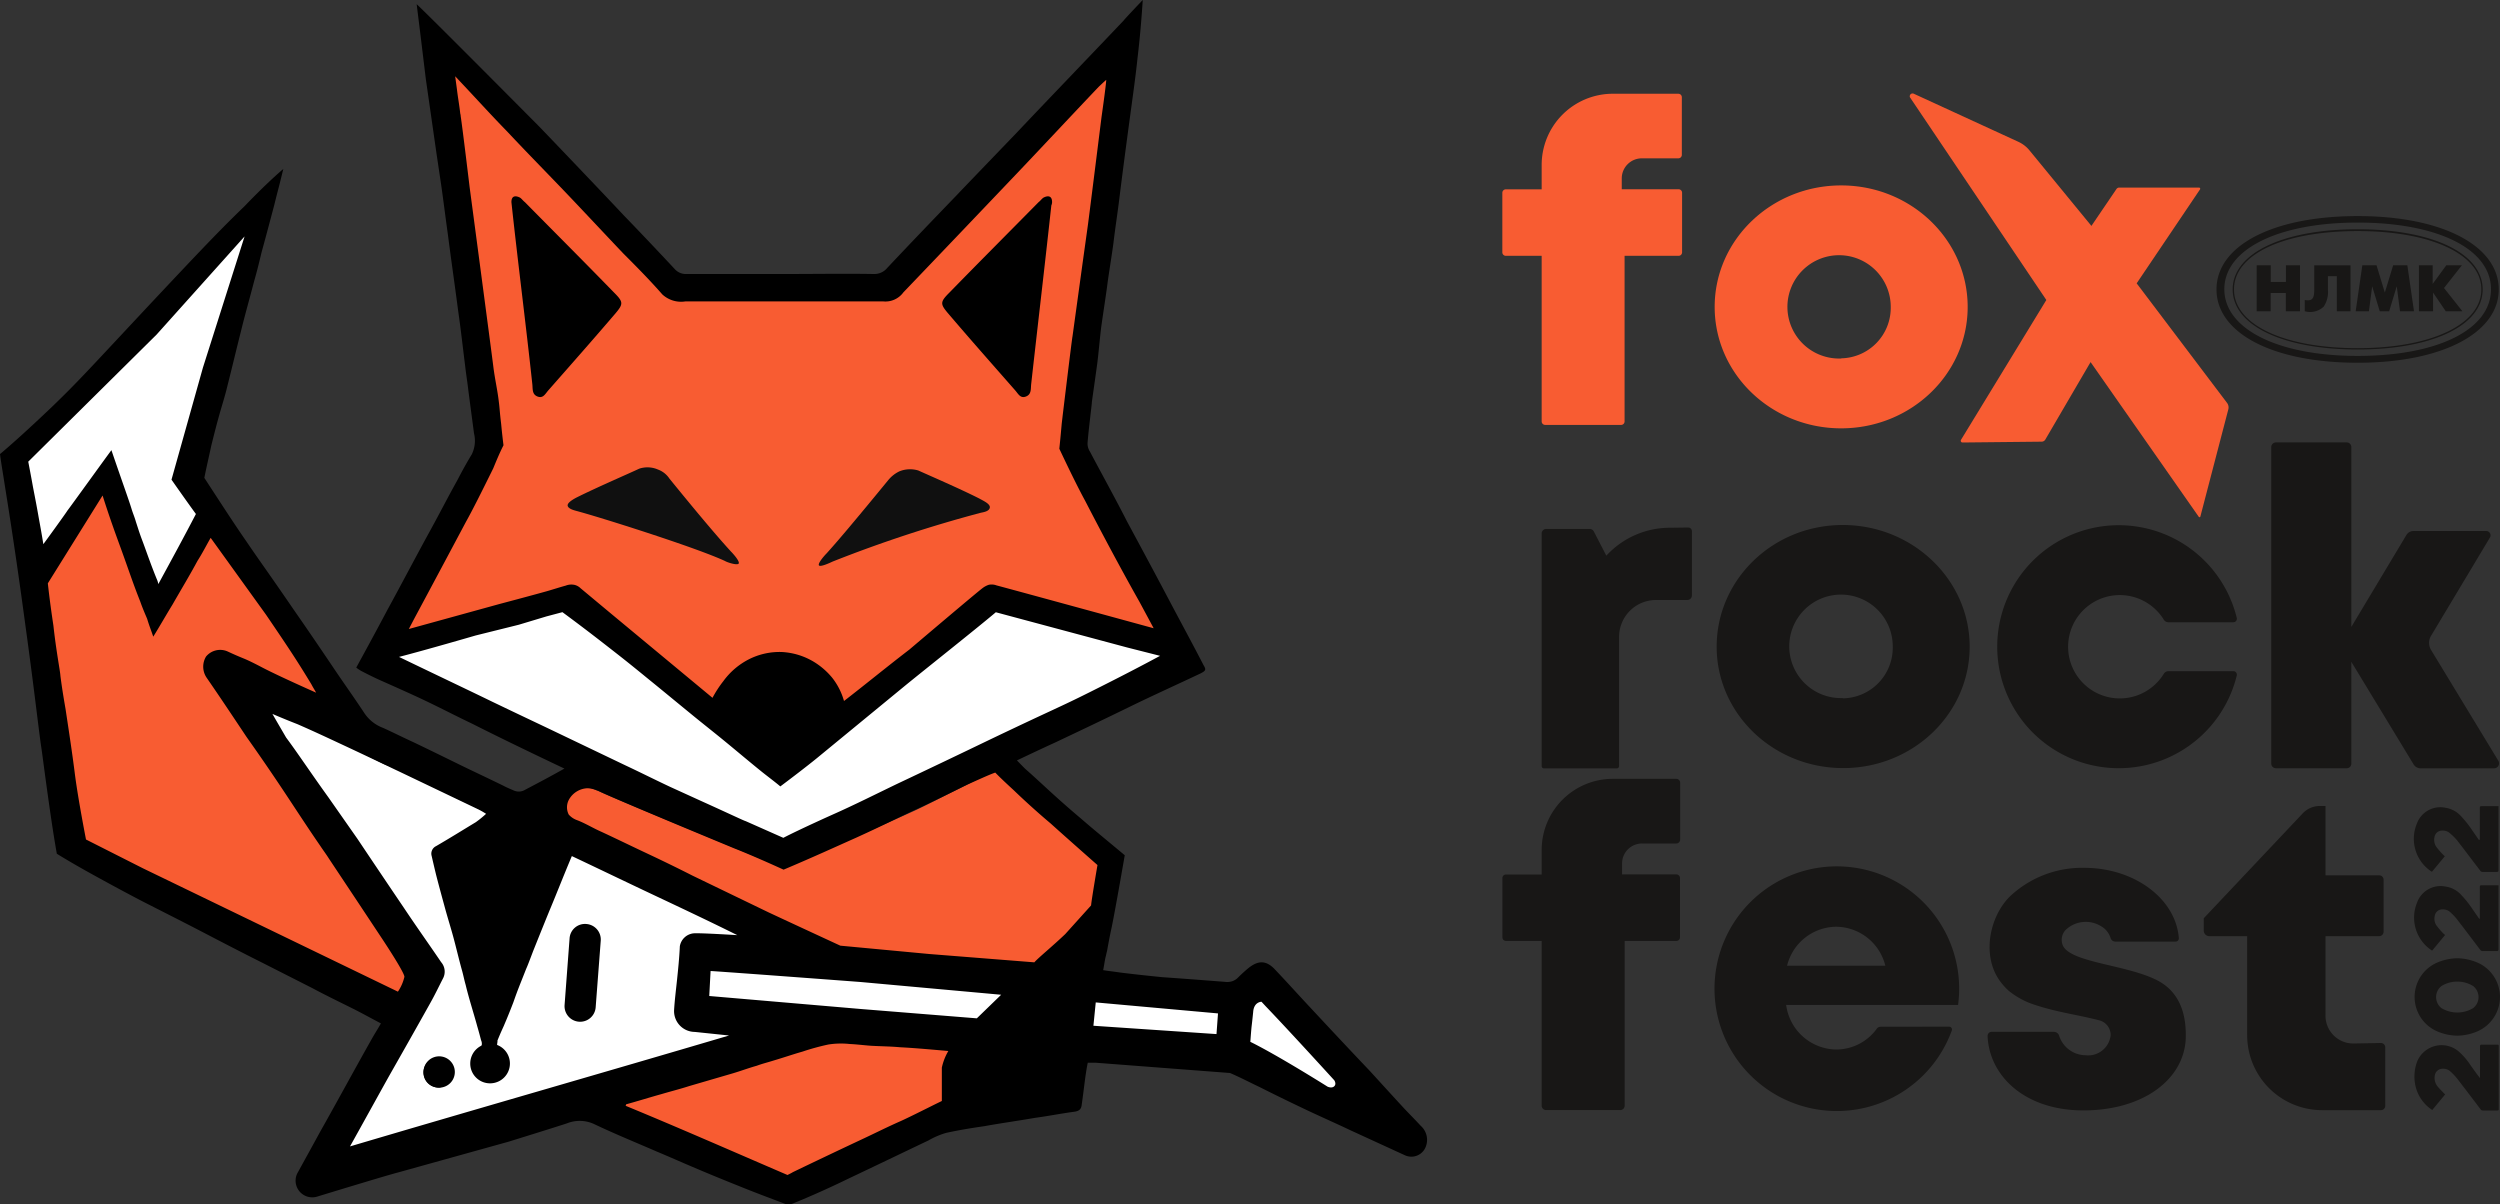
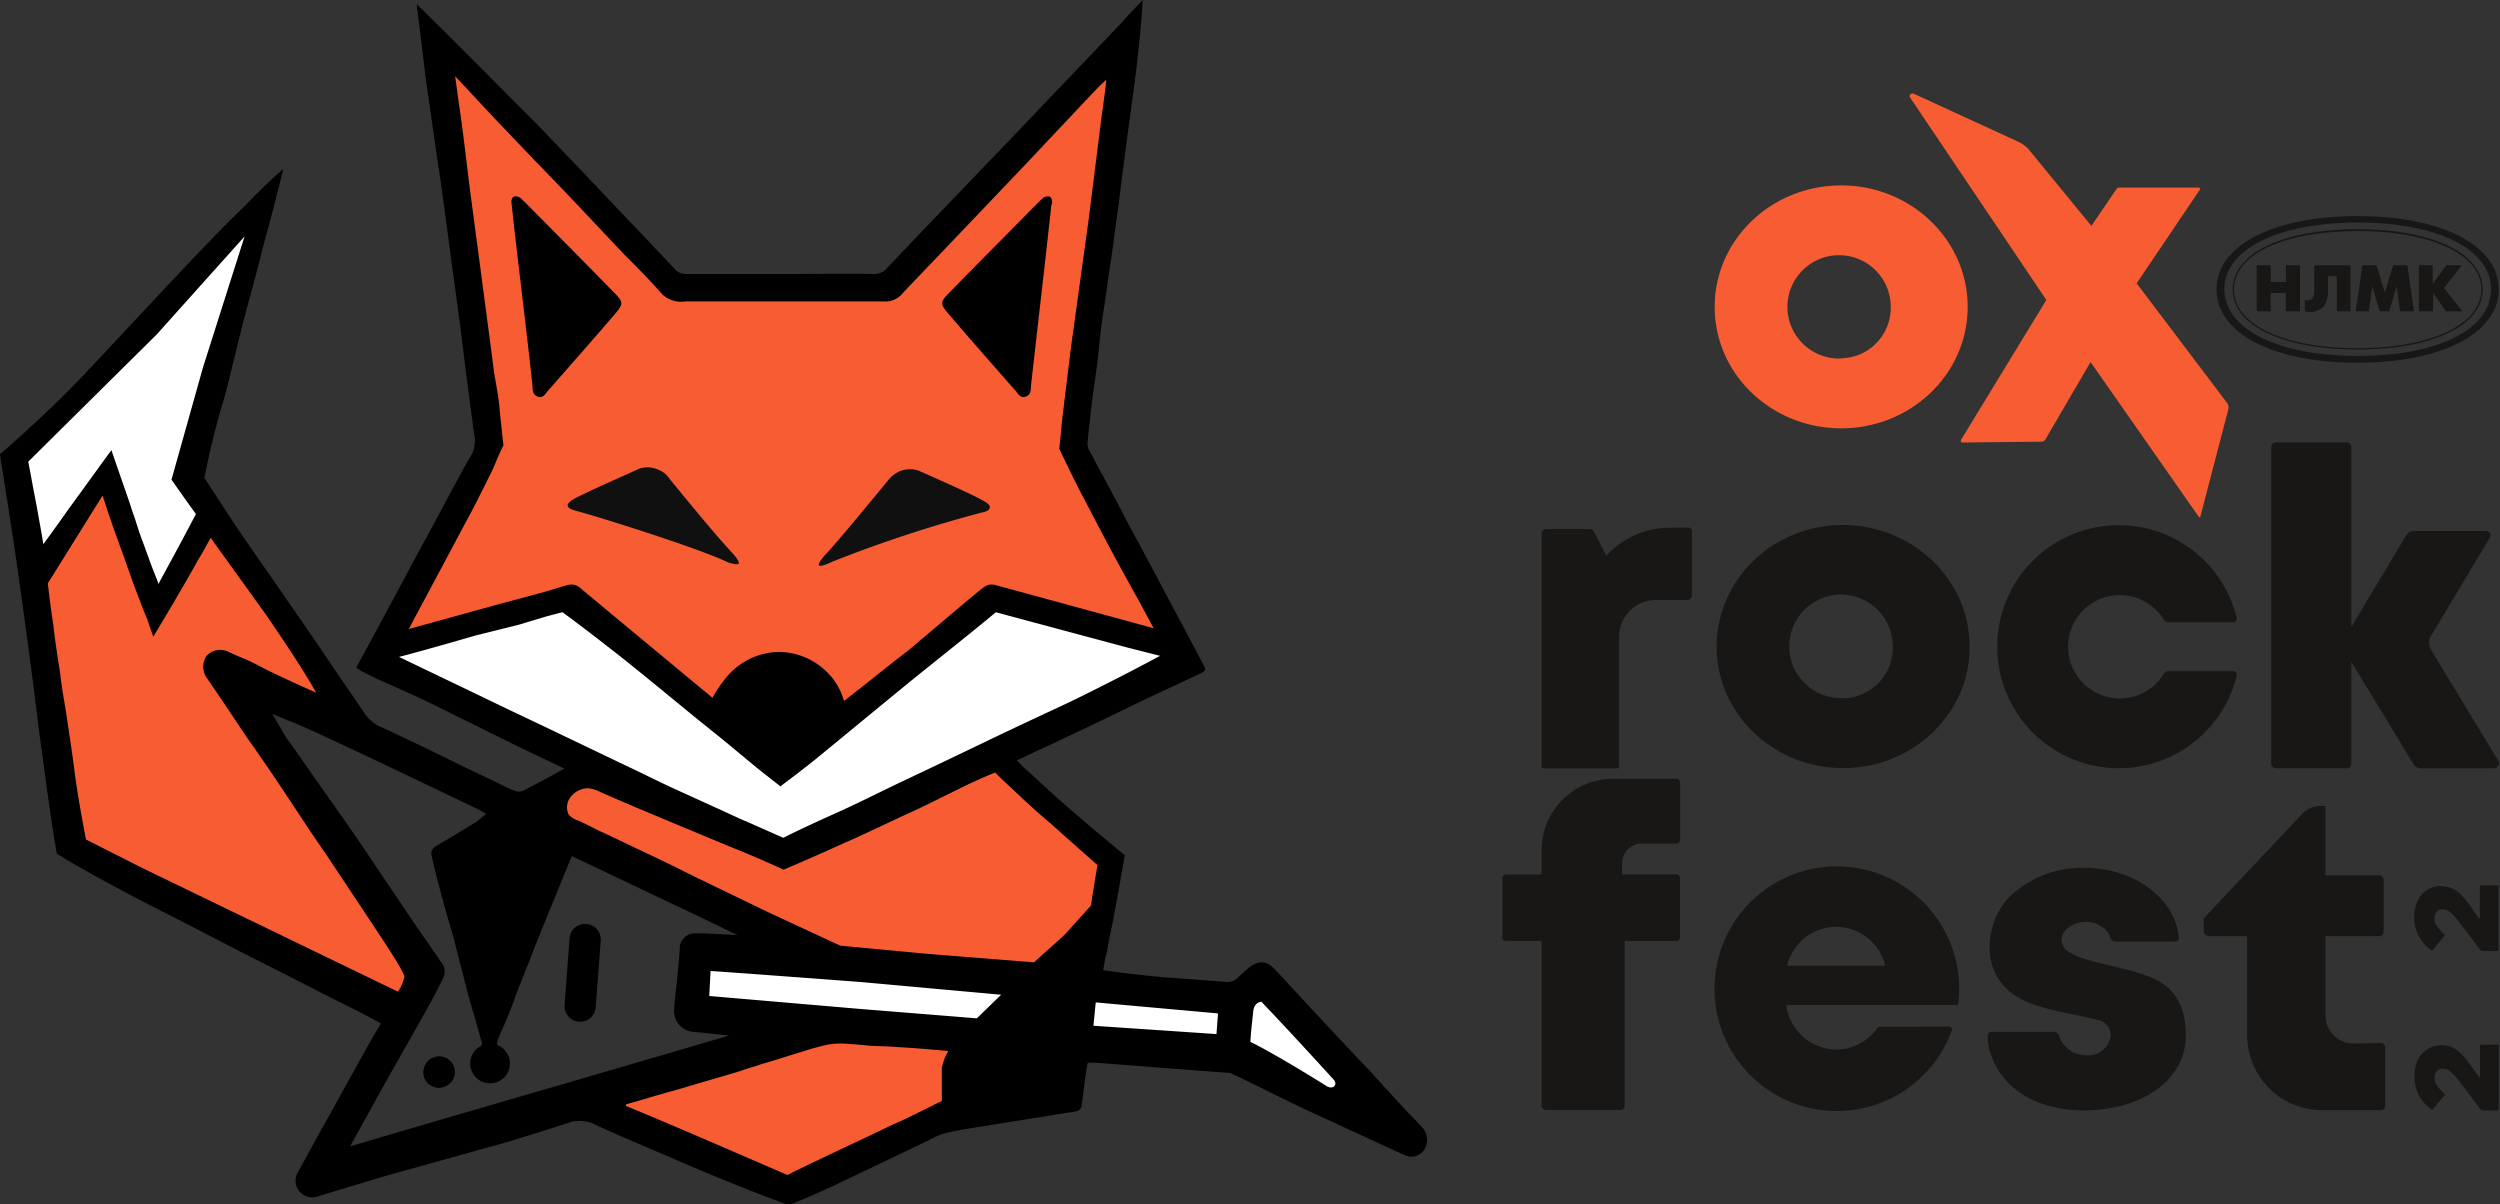
<svg xmlns="http://www.w3.org/2000/svg" viewBox="0 0 300 144.48">
  <rect x="0" y="0" width="300" height="144.48" fill="#333333" stroke="none" />
  <g id="Слой_2" data-name="Слой 2">
    <g id="Слой_1-2" data-name="Слой 1">
-       <path d="M46.05,129.44c-1.31,2.32-3.39,6.41-4.7,8.74,15.07-4.37,31.46-9.26,46.53-13.68l-.38-.64-5.06-.5s-1.32-.14-1.27-1.9c.06-1.25.22-2.62.33-3.82.12-1.36.29-2.72.35-4.08.05-.91.81-1.29,1.73-1.35s5.56.13,5.56.13c-3.29-1.65-7-3.44-10.43-5s-6.68-3.17-10-4.71c0,0-11-5.44-11.25-5.56-3.25-1.53-6.17-3.05-9.42-4.58-.86-.4-1.37-.53-2-.81s-2.5-1.35-5-2.49c-1.65-.74-3.45-1.69-5.56-2.66-1-.45-2.26-1-3.29-1.39.57,1,1.33,2.58,1.9,3.55,1.31,1.87,2.87,4.19,4.93,7.09.57.79,1.88,2.75,3.54,5.19,1.88,2.78,3.55,5.2,5.44,8,1.48,2.16,3.31,4.75,4.8,7,.4.56.4.65,0,1.39-.52.91-1.25,2.64-1.77,3.55C49.43,123.78,47.77,126.49,46.05,129.44Z" style="fill:#fff" />
      <path d="M139,75.74s-4.08-.76-5.67-1.24c-1.25-.35-2.5-.63-3.68-.93s-2.61-.76-4-1.11c-1.18-.34-2.39-.62-3.57-.93l-2.57-.69a1.9,1.9,0,0,0-.9-.07,1.43,1.43,0,0,0-.73.42c-.52.41-4,3.46-8.85,7.62-2.61,2.08-5.2,3.84-7.85,5.92a6.35,6.35,0,0,0-1.26-2.66,8.77,8.77,0,0,0-2.28-2.28,9.6,9.6,0,0,0-4.3-1.27,7.68,7.68,0,0,0-3.66,1,5,5,0,0,0-2.28,1.77,23.66,23.66,0,0,0-1.9,2.91c-1.31-.93-2.69-1.87-4-2.91a109,109,0,0,1-8.47-7c-1.81-1.49-3.2-2.53-3.72-3a1.59,1.59,0,0,0-.58-.34,2,2,0,0,0-1.19,0c-.73.24-1.48.45-2.26.69-1.87.52-5.73,1.56-5.73,1.56l-5.55,1.45-6.26,1.72a16,16,0,0,1,.92-1.72s2.19-3.78,6.28-11.58c.8-1.49,3.43-6.91,4.78-9.75V51.24s-.23-2-.27-2.71c-.18-1.49-.46-2.94-.69-4.43s-.35-3.23-.56-4.86c-.35-2.66-.74-5.26-1.15-7.9-.23-1.62-.34-3.23-.51-4.85-.17-1.32-.39-2.66-.63-4,0-.11-.06-.17-.06-.28-.17-1.5-.28-2.95-.45-4.44s-.39-2.88-.63-4.33c0-.11-.06-.28-.06-.41-.11-1-.28-1.91-.39-2.88V8.36s.9.78,1.08,1c1.76,1.91,3.4,3.81,5.23,5.72C63,17.58,65.41,20,67.75,22.58s4.79,4.87,7.07,7.36c1.6,1.67,3.15,3.22,4.67,4.95a2.62,2.62,0,0,0,2.4.89H93.44s11.12,0,12.82.12c1.5,0,2.23-1.46,2.9-2.15,4.55-4.92,8.17-8.45,12.78-13.35,3.29-3.53,11.33-11.91,11.33-11.91L131.5,21.91l-1.9,14-2,17.93c1.31,2.7,2.43,4.84,3.16,6.33,0,0,7.21,13.39,6.83,12.66C137.93,73.41,139,75.74,139,75.74Z" style="fill:#f85c32" />
      <path d="M160.63,130a9.8,9.8,0,0,0-.56,1c-3.49-1.68-7-4-10.49-5.7.06-.77.37-3.51.44-4.17,0,.54.06-.55,0,0a1.61,1.61,0,0,1,1.33-1.52C154.43,123,157.61,126.63,160.63,130Z" style="fill:#fff" />
      <polygon points="146.42 121.46 146.18 124.37 130.87 123.23 131.24 120.06 146.42 121.46" style="fill:#fff" />
      <polygon points="120.88 119.18 117.72 122.47 100.34 121.08 84.97 119.81 85.09 116.27 103.3 117.66 120.88 119.18" style="fill:#fff" />
      <path d="M114.58,125.9c-.07.17-.07.41-.18.47-.64.41-.64,1-.64,1.66,0,1.09-.07,2.14,0,3.22a1.47,1.47,0,0,1-1,1.56c-1.43.65-2.83,1.32-4.19,2-1.66.77-3.3,1.59-5,2.37-2.83,1.36-5.67,2.75-8.56,4.11l-.72.36c-6.86-3-13.65-5.94-20.44-8.85,0-.07.06-.13.06-.18,1.47-.47,3-.88,4.49-1.31,1.12-.37,2.24-.65,3.43-1,1.83-.54,3.66-1.08,5.5-1.6,1-.3,2-.65,3-1,.71-.24,1.42-.41,2.13-.65,1.25-.36,2.42-.78,3.67-1.12a28.39,28.39,0,0,1,3.26-.89,14.67,14.67,0,0,1,2.65-.06S112.51,125.7,114.58,125.9Z" style="fill:#f85c32" />
      <path d="M140.07,78.67,119.32,89.1s-22.69,11.41-24.63,12.45a1.78,1.78,0,0,1-.91.23,1.29,1.29,0,0,1-.73-.23c-1.08-.74-12.51-6.74-12.51-6.74L75,92.2,66.51,88,47.29,78.78c3.3-1,9.73-3,9.73-3l5.16-1.55,3.37-1,1.94-.56c2.85,2.26,5.33,4.1,6.92,5.46s3.28,2.72,3.84,3.22c1.6,1.41,3.39,2.77,5,4.17,1.35,1.23,3,2.14,4.33,3.37,1.53,1.34,6.23,4.78,6.23,4.78s2.55-1.75,3.87-2.86c3.64-3.17,7.57-6,11.21-9.16,2.57-2.2,5.39-4,7.9-6.24.17-.13.69-.61,1.35-1.23s1.49-1.23,2-1.54a28.07,28.07,0,0,1,2.74.74c1.76.5,2.43.73,4.09,1.23,1.19.3,2.4.6,3.58,1,2.4.74,3,.93,5.53,1.67A18.86,18.86,0,0,1,140.07,78.67Z" style="fill:#fff" />
      <path d="M132.22,104.05c-.11.82-.24,1.71-.34,2.53s-.28,1.64-.46,2.46c-1,1.17-2.11,2.4-3.12,3.59-1.49,1.47-2.57,2.46-3,3a1.67,1.67,0,0,1-.74.52,1.59,1.59,0,0,1-.73.07c-2.29-.24-4.57-.41-6.8-.65-.62-.07-1.25-.11-1.94-.24-1-.11-2-.24-3.08-.34l-3.09-.18c-1.53-.11-3.12-.17-4.68-.41-1.07-.17-2.15-.17-3.25-.34a6.86,6.86,0,0,1-2.16-.89c-2.16-1.06-4.34-2.18-6.56-3.24-3.08-1.53-6.17-3.05-9.23-4.58-1.83-.95-3.71-1.82-5.52-2.77s-3.65-1.81-5.52-2.7c-1-.47-1.94-1.06-3-1.47a1.64,1.64,0,0,1-1-.64,2.12,2.12,0,0,1,0-1.82,2.39,2.39,0,0,1,2.22-1.47,3,3,0,0,1,1.21.3h.07c1.36.72,22.58,9.42,22.58,9.42s13.91-6.07,16.13-7.13c1.71-.82,3.37-1.7,5.07-2.52.35-.18,1-.52,1.94-1,1.08-.48,1.94-.89,2.57-1.13l2.22,2.18c1.53,1.47,3,2.83,4.51,4.11C128.4,100.57,130.32,102.35,132.22,104.05Z" style="fill:#f85c32" />
      <polygon points="30.09 26.85 2.79 55.27 4.93 66.49 13.15 55.27 18.97 71.05 24.02 61.81 21.12 57.37 30.09 26.85" style="fill:#fff" />
      <polygon points="12.52 58.01 5.15 68.84 4.57 70.01 8.62 100.88 48.17 121.08 50.25 117.19 26.68 80.55 39.32 84.35 25.38 63.07 18.46 73.96 12.52 58.01" style="fill:#f85c32" />
      <path d="M99.91,67.39c-.35.17-1.49.69-1.64.45s.63-1.14.91-1.42c1.25-1.37,3.47-4,7.39-8.78a3.91,3.91,0,0,1,1.36-1.08,3.41,3.41,0,0,1,2.27-.1c1.36.62,4.94,2.16,7.33,3.37.39.23,1.32.62,1.25,1.08s-.79.56-1.08.62A159,159,0,0,0,99.91,67.39Z" style="fill:#101010" />
      <path d="M87,67.32c-3.58-1.66-15.12-5.29-17.8-6-.24-.07-1-.24-1.08-.63s.8-.86,1.25-1.08c2.4-1.19,6-2.74,7.34-3.37a3.15,3.15,0,0,1,2.26.11,2.8,2.8,0,0,1,1.36,1.08c3.93,4.84,6.15,7.41,7.4,8.77.28.28,1.08,1.19.91,1.43S87.29,67.5,87,67.32Z" style="fill:#101010" />
      <path d="M126.25,24.26c0-.8-.52-.8-1-.56-.21.11-.39.39-.62.56-3.56,3.61-7.16,7.22-10.7,10.85-1.12,1.12-1.12,1.36-.17,2.48,2.65,3.11,5.35,6.16,8.06,9.25.39.45.63,1,1.3.74s.56-.91.62-1.47c.8-7.18,1.64-14.28,2.42-21.46A1,1,0,0,0,126.25,24.26Zm-64.88,0c0-.8.51-.8,1-.56.21.11.39.39.62.56,3.56,3.61,7.17,7.22,10.7,10.85,1.12,1.12,1.12,1.36.18,2.48-2.66,3.11-5.35,6.16-8.07,9.25-.39.45-.63,1-1.3.74s-.56-.91-.62-1.47C63.11,38.93,62.14,31.44,61.37,24.26ZM54.31,128.58a1.87,1.87,0,0,1-1.57,1.92,1.79,1.79,0,1,1,0-3.57A1.84,1.84,0,0,1,54.31,128.58Zm105,1.82s.5.24.8-.05,0-.72,0-.72-5.46-6-8.23-8.88l-.5-.54s-.92,0-1,1.24c0,0-.11,1.08-.17,1.57s-.11,1.23-.17,2C153.36,126.65,159.31,130.4,159.31,130.4Zm-28.1-7.31,14.77,1,.18-2.48h0l-14.67-1.32Zm-11.07-3.72-16.87-1.53s-15.27-1.15-18-1.32l-.16,3,18.19,1.56,13.92,1.12ZM19,70.09c1.54-2.83,3.05-5.6,4.51-8.41-1-1.36-2.93-4.12-2.93-4.12l3.77-13.44,5-15.75L18.79,40.15,3.39,55.4s.34,1.75.56,3c.34,1.75.45,2.32.62,3.29s.39,2.09.63,3.61c.17-.22,2.76-3.79,2.87-4,.51-.67,4.79-6.61,5.3-7.28,1.19,3.5,2.1,6,2.42,7.06.17.56.34.91.52,1.54.28.84.38,1.23.79,2.31s.91,2.59,1.69,4.51A2.76,2.76,0,0,1,19,70.09ZM94.5,141c.21-.11.45-.22.66-.35q4.05-1.95,8.18-3.89c1.57-.73,3.15-1.53,4.79-2.25,1.36-.62,3.6-1.77,4.89-2.39v-4a6.74,6.74,0,0,1,.78-2c-2-.17-3.88-.35-5.8-.45-1.19-.11-2.37-.11-3.5-.18-.84-.06-1.68-.17-2.54-.21a9.84,9.84,0,0,0-2.55.06,28.26,28.26,0,0,0-3.1.85c-1.19.34-2.31.73-3.5,1.08-.66.21-1.36.38-2,.62-1,.28-1.92.63-2.87.91l-5.24,1.53c-1.08.35-2.2.63-3.28.95-1.4.39-2.87.85-4.29,1.24a.19.19,0,0,1-.07.17C81.49,135.34,87.92,138.17,94.5,141Zm37.2-37.19s-3.77-3.32-5.63-5c-1.46-1.23-2.93-2.55-4.44-4-.73-.67-1.53-1.41-2.2-2.1-.63.22-1.53.63-2.54,1.08s-1.58.74-1.92.91c-1.69.84-3.33,1.64-5,2.42-2.2,1-3.84,1.86-7.2,3.39-2.42,1.08-5.35,2.42-8.74,3.85-2.48-1.13-4.51-2-5.91-2.55,0,0-15-6.2-16.39-6.94h-.07a3,3,0,0,0-1.18-.28A2.66,2.66,0,0,0,68.25,96a1.92,1.92,0,0,0,0,1.75,2.41,2.41,0,0,0,1,.67c1,.38,2,1,2.93,1.4,1.81.84,3.67,1.75,5.46,2.59s3.66,1.75,5.45,2.66l9.13,4.41c2.13,1,8.62,4,8.62,4l10.66,1,12.62,1c.45-.52,2.26-2,3.71-3.39l3.1-3.44C131,107.86,131.7,103.79,131.7,103.79Zm-83.86-25c4.79,2.31,8.63,4.13,11.28,5.42,4,1.92,5,2.38,7.34,3.5L75,91.82c1.81.85,3.6,1.75,5.41,2.6l3.84,1.75c3.39,1.53,5,2.31,5.24,2.37l4.51,2c1.92-1,5.87-2.77,5.87-2.77,2.54-1.12,5.46-2.59,7.94-3.78,3.71-1.75,7.37-3.5,11-5.25,7.55-3.61,8.39-3.89,11.88-5.64,3.71-1.85,6.65-3.39,8.52-4.4l-3.94-1-15.77-4.23c-2.48,2.09-8.24,6.65-10.78,8.72L98,91c-1.23,1-3,2.35-4.36,3.37-.67-.56-1.51-1.19-2.14-1.69-1.53-1.23-3-2.48-4.5-3.71s-2.76-2.21-4.12-3.33c-1.58-1.29-3.15-2.59-4.75-3.89-.56-.45-2.26-1.86-4-3.22s-3.83-3-6.64-5.07l-1.92.51-3.32,1-5.18,1.29S51.1,78,47.84,78.84Zm11.82,46.73a.86.86,0,0,0,.39.52,2.15,2.15,0,0,1,.63.63,3,3,0,0,1,.28.84,1.42,1.42,0,0,1-.35,1.12,1.93,1.93,0,0,1-1,.74,2.1,2.1,0,0,1-2.44-.84,2,2,0,0,1-.22-1.13,3,3,0,0,1,.46-1.19,2,2,0,0,0,.38-.73,1,1,0,0,0-.06-.67c-.28-1.08-.45-1.64-.45-1.64-.46-1.69-1-3.33-1.4-5-.18-.62-.29-1.23-.46-1.81-.34-1.23-.62-2.42-.95-3.67s-.73-2.49-1.08-3.78-.73-2.66-1.07-4c-.18-.74-.35-1.47-.52-2.21a1,1,0,0,1,.52-1.18c1.57-.91,3.21-1.93,4.78-2.88a12.84,12.84,0,0,0,1.23-1,9.14,9.14,0,0,0-.9-.52l-9.58-4.58c-.84-.39-1.08-.52-1.68-.8s-2.48-1.18-4.9-2.31c-1.57-.73-3.49-1.64-5.58-2.55-1-.39-2-.8-3-1.23.57,1,1.08,1.86,1.64,2.83,1.36,1.82,3,4.3,5.07,7.17l3.5,5q2.77,4.14,5.58,8.29c1.47,2.21,3,4.35,4.45,6.49a1.74,1.74,0,0,1,.21,2c-.51,1-.95,1.92-1.46,2.83-1.64,2.94-3.33,5.92-5,8.86-1.29,2.31-3.38,6.11-4.68,8.43,14.89-4.41,30.61-8.91,45.49-13.31l-4.12-.43a2.5,2.5,0,0,1-2.48-2.6c.07-1.19.22-2.37.35-3.61s.28-2.7.34-4.06A1.86,1.86,0,0,1,83.24,112c.84-.06,5.24.22,5.24.22-3.32-1.65-6.65-3.22-10-4.8s-6.6-3.15-9.86-4.69c-1,2.38-1.81,4.45-2.54,6.2-.35.84-1.13,2.77-2.1,5.19-.38,1-.66,1.75-.84,2.14-.84,2.14-1,2.48-1.53,4-.67,1.75-1.08,2.66-1.12,2.77s-.35.73-.8,1.85C59.73,125,59.62,125.29,59.66,125.57Zm-34.38-61c-.52.9-1,1.86-1.58,2.76-.94,1.75-2,3.5-3,5.25-.8,1.3-1.53,2.6-2.31,3.85-.22-.67-.52-1.41-.73-2.14-.22-.52-.52-1.19-.84-2.1-.85-2.13-1.36-3.71-2.31-6.33-.56-1.53-1.36-3.71-2.2-6.37L5.74,70c.21,1.92.45,3.61.67,5.08.21,1.92.45,3.43.73,5.18.06.39.11.74.11.85.21,1.64.45,3,.62,4C8.26,87.7,8.67,90.35,9,93c.39,3,1.32,7.74,1.32,7.74l6.82,3.45L47.75,119a5.33,5.33,0,0,0,.78-1.78c0-.57-2.82-4.79-2.82-4.79l-2.89-4.36L39.45,103c-.28-.45-.62-.9-1-1.47-1.47-2.13-2.87-4.29-4.29-6.43s-3-4.45-4.57-6.66c-1.58-2.37-3.15-4.73-4.79-7.11a2.34,2.34,0,0,1-.07-2.55,2.2,2.2,0,0,1,2.55-.62c.73.34,1.23.56,1.92.84s1.57.73,2.31,1.12c1,.52,2.86,1.41,6.42,3-.1-.22-.34-.57-.56-1-1.57-2.59-2.48-4-5.45-8.36ZM49.06,75.48l10.88-3s3.78-1,5.7-1.54c.73-.21,1.46-.45,2.26-.67A1.83,1.83,0,0,1,69,70.2a1.58,1.58,0,0,1,.67.39l3.6,3L85.5,83.74a13.27,13.27,0,0,1,1.3-2,8.67,8.67,0,0,1,3-2.59,8.14,8.14,0,0,1,4-.91,8.28,8.28,0,0,1,3.88,1.19,8.73,8.73,0,0,1,2.2,1.92,8,8,0,0,1,1.4,2.77c2.59-2,5.18-4.13,7.83-6.16,4.79-4.06,8.28-7,8.8-7.39a2.61,2.61,0,0,1,.73-.39,1.65,1.65,0,0,1,.95.07c.84.21,18.85,5.14,18.85,5.14s-1.61-3-1.72-3.2c0,0-2.7-4.73-6.49-12.07-.8-1.47-1.86-3.61-3.11-6.27.07-.67.17-1.69.28-2.94.07-.67,1.23-10.26,1.3-10.54,0,.11-.18,1.29,0,0l1.22-8.86.63-4.52c.22-1.64,1.64-13,1.64-13s.52-3.61.56-4.41c-.39.34-.67.62-.91.84-3.27,3.44-6.53,6.94-9.81,10.39-4.57,4.8-9.08,9.53-13.63,14.28A2.66,2.66,0,0,1,106,36.17H82.24a3.31,3.31,0,0,1-2.76-.84C78,33.64,76.38,32,74.8,30.42c-2.3-2.42-4.57-4.86-6.88-7.28s-4.72-4.86-7.05-7.35c-1.81-1.85-3.56-3.78-5.31-5.64l-.94-1,.21,1.55c.11.95.28,1.86.39,2.83,0,.11.06.22.06.39.22,1.41,1.08,8.58,1.08,8.58S59,42.35,59.19,43.92s.51,2.88.67,4.3c.1.74.1,1.19.28,2.66.1,1.08.21,2,.28,2.55-.46.91-.84,1.82-1.23,2.77-1.36,2.76-2.48,5-3.28,6.43-4.06,7.63-6.19,11.59-6.19,11.59ZM34,20.27c-.17.67-.34,1.4-.52,2.09s-.38,1.47-.56,2.21c-.51,1.92-1,3.78-1.53,5.7-.28,1.19-.56,2.31-.9,3.5-.52,2-1.08,3.95-1.58,6-.56,2.21-1.08,4.41-1.64,6.62-.28,1.18-.67,2.37-1,3.56-.28,1-.56,2.1-.91,3.5-.21,1-.52,2.31-.84,3.89,2.09,3.22,3.78,5.81,5,7.56,2,2.94,2.27,3.22,5.87,8.47,1.57,2.25,3.11,4.52,4.62,6.76,1.22,1.82,2.48,3.57,3.66,5.36a4.63,4.63,0,0,0,2.31,1.86c1.23.56,2.48,1.19,3.71,1.75,1.75.84,3.49,1.69,5.24,2.55s3.67,1.75,5.52,2.66c.39.21.84.39,1.23.56A1.45,1.45,0,0,0,63,94.78c1.53-.8,3.11-1.64,4.73-2.55-5-2.37-8.57-4.12-11-5.35-2.09-1-3.32-1.65-5.41-2.66-1.75-.84-3.56-1.64-5.31-2.42-.9-.39-1.81-.84-2.69-1.3a4.5,4.5,0,0,1-.57-.39c1.3-2.37,2.55-4.68,3.78-7,1.64-3,3.21-6,4.85-9,1.19-2.14,2.31-4.35,3.5-6.48.56-1.08,1.12-2.1,1.74-3.12A3.71,3.71,0,0,0,56.88,52c-.22-1.68-.45-3.39-.67-5.08-.11-1-.28-2-.39-3-.28-2.2-.52-4.4-.84-6.61-.39-3-.84-6.09-1.23-9.14-.28-2-.52-3.95-.8-5.92l-.56-3.76-1.29-9-.63-5.19L50,.5C51.62,2,64.75,15.23,64.75,15.23c6.71,7,10,10.5,10.1,10.61C76.94,28,79,30.18,81,32.32a1.76,1.76,0,0,0,1.36.56H94.28c3.56,0,7-.06,10.55,0a2,2,0,0,0,1.64-.73c2.82-3,5.63-5.92,8.52-8.92.1-.11-.07.06,7-7.29,4-4.23,7.72-8.08,12.85-13.48.09-.15,2.18-2.35,2.29-2.46-.11,1.69-.28,4.06-.63,7-.06.56-.17,1.64-.52,4.23-.56,4.13-1.12,8.24-1.63,12.36-.22,1.86-.52,3.72-.74,5.6-.21,1.53-.45,3-.67,4.51-.21,1.69-.56,3.85-.8,5.6-.17,1.4-.28,2.77-.45,4.17-.21,1.58-.45,3.22-.67,4.8v.1c-.17,1.58-.38,3.16-.51,4.74a1.77,1.77,0,0,0,.28,1.08c1.46,2.76,3,5.53,4.44,8.36,1.85,3.43,3.71,6.89,5.52,10.33,1.23,2.31,2.48,4.62,3.67,6.93.34.56.28.67-.35,1-2.87,1.36-5.76,2.66-8.62,4.06s-5.87,2.83-8.85,4.24c-1.47.67-2.93,1.36-4.57,2.14.45.45.8.84,1.12,1.12,1.92,1.69,3.43,3.22,6.64,5.92,1.41,1.23,3.22,2.7,5.18,4.34,0,0-1.12,6.49-1.57,8.65-.22,1-.39,1.92-.56,2.87-.07.22-.11.52-.18.73-.11.52-.17,1-.28,1.54.67.11,1.3.17,2,.28,1.68.21,3.38.39,5.06.56,4,.28,6.93.52,7.55.56a2,2,0,0,0,.84-.06,1.74,1.74,0,0,0,.74-.46c.39-.39.84-.8,1.23-1.12,1.18-.95,2.13-.95,3.15.11,1.46,1.53,2.87,3.11,4.29,4.62,2.37,2.55,4.74,5.08,7.1,7.56,1.29,1.41,2.58,2.83,3.88,4.24.73.8,1.53,1.58,2.26,2.38a2.25,2.25,0,0,1,.46,2.83,1.85,1.85,0,0,1-2.31.73l-6.54-3c-1.68-.8-3.43-1.57-5.13-2.37-1.92-.91-3.88-1.86-5.8-2.83-1.19-.56-2.38-1.19-3.56-1.69l-16.07-1.23h-1c-.17.84-.28,1.64-.38,2.42s-.22,1.75-.35,2.66c-.06.52-.34.73-.91.8-1.57.21-3.1.52-4.68.73-2,.35-4.05.63-6.08,1-1.53.22-3,.46-4.57.8a9.57,9.57,0,0,0-2.14.91c-3.21,1.53-6.49,3.11-9.68,4.62-1.64.8-4.06,1.93-7.1,3.16-1.46-.57-3.49-1.3-6-2.32-5.24-2.09-7.79-3.28-9.82-4.12-2.48-1.08-5-2.1-7.5-3.29a4.11,4.11,0,0,0-3.28-.1h0c-1,.34-7,2.2-7,2.2L47.75,140.7c-1.46.38-8.21,2.44-9.68,2.89a2,2,0,0,1-2.59-2.09,1.9,1.9,0,0,1,.22-.74c.9-1.64,1.81-3.28,2.69-4.9,2.1-3.72,4.12-7.46,6.19-11.13.35-.63.74-1.23,1.13-1.92-1.08-.57-2.1-1.13-3.11-1.65-1.68-.84-3.43-1.68-5.13-2.59l-5.91-3c-2.48-1.24-5-2.55-7.38-3.79s-5-2.55-7.51-3.84c-2.93-1.54-4.74-2.55-5.45-2.94-1.82-1-3.28-1.86-4.4-2.55-.46-2.55-1-6.33-1.64-11.13-.11-.84-.18-1.36-.28-2C4.55,86.77,4,81.91,3,74.69c-.52-3.85-1.3-9.48-2.42-16.42C.39,57,.17,55.79,0,54.49c1.47-1.23,3.67-3.22,6.32-5.75,3.11-3,4.29-4.34,11.73-12.29,6.15-6.55,8.35-8.86,11.28-11.69C31.32,22.69,32.89,21.22,34,20.27Z" />
      <path d="M52.69,130.52a1.88,1.88,0,1,0-1.87-1.88A1.88,1.88,0,0,0,52.69,130.52Z" />
      <path d="M58.8,130a2.38,2.38,0,1,0-2.37-2.38A2.37,2.37,0,0,0,58.8,130Z" />
      <path d="M70.36,110.88a1.87,1.87,0,0,1,1.73,2l-.61,8a1.87,1.87,0,1,1-3.73-.28l.6-8A1.85,1.85,0,0,1,70.36,110.88Z" />
-       <path d="M194.61,22.71v-1.3A2.41,2.41,0,0,1,197,19h4.4a.42.42,0,0,0,.42-.42V11.67a.42.42,0,0,0-.42-.42h-7.9A8.54,8.54,0,0,0,185,19.79v2.93h-4.3a.42.42,0,0,0-.42.42v7.14a.42.42,0,0,0,.42.42H185V50.57a.42.42,0,0,0,.42.42h9.11a.42.42,0,0,0,.42-.42V30.7h6.48a.42.42,0,0,0,.42-.42V23.13a.42.42,0,0,0-.42-.42Z" style="fill:#f85c32" />
      <path d="M194.65,104.93v-1.31a2.39,2.39,0,0,1,2.4-2.4h4.1a.47.47,0,0,0,.47-.47V93.93a.47.47,0,0,0-.47-.47h-7.59A8.54,8.54,0,0,0,185,102v2.94h-4.29a.42.42,0,0,0-.42.42v7.12a.42.42,0,0,0,.42.43H185v19.77a.53.53,0,0,0,.53.53h8.91a.53.53,0,0,0,.52-.53V112.91h6.21a.43.43,0,0,0,.43-.43v-7.12a.43.43,0,0,0-.43-.43Z" style="fill:#181716" />
      <path d="M221.13,63C212.75,63,206,69.55,206,77.6s6.8,14.57,15.18,14.57,15.18-6.52,15.18-14.57S229.51,63,221.13,63Zm0,20.77a6.21,6.21,0,1,1,6-6.2A6.08,6.08,0,0,1,221.13,83.8Z" style="fill:#181716" />
      <path d="M220.94,22.25c-8.38,0-15.18,6.53-15.18,14.58s6.8,14.57,15.18,14.57,15.18-6.52,15.18-14.57S229.32,22.25,220.94,22.25Zm0,20.77a6.2,6.2,0,1,1,5.95-6.19A6.07,6.07,0,0,1,220.94,43Z" style="fill:#f85c32" />
      <path d="M229.19,11.67,245.56,36,235.32,52.78a.21.21,0,0,0,.18.32L245,53a.51.51,0,0,0,.43-.24l5.44-9.31L263.84,62a.11.11,0,0,0,.2,0l3.36-12.88a.91.91,0,0,0-.16-.78L256.4,34,264,22.73a.14.14,0,0,0-.12-.22l-9.58,0a.4.4,0,0,0-.33.18l-3,4.42-7.38-9a3.77,3.77,0,0,0-1.4-1.1l-12.55-5.77A.34.34,0,0,0,229.19,11.67Z" style="fill:#f85c32" />
      <path d="M260.21,80.54a.64.64,0,0,0-.55.31,6.2,6.2,0,1,1,0-6.48.65.65,0,0,0,.55.3H268a.42.42,0,0,0,.41-.53,14.58,14.58,0,1,0,0,6.93.42.42,0,0,0-.41-.53Z" style="fill:#181716" />
      <path d="M299.8,91.29,291.73,78a1.64,1.64,0,0,1,0-1.71l7.06-11.78a.52.52,0,0,0-.44-.79h-8.7a1,1,0,0,0-.9.51l-6.59,11V53.64a.55.55,0,0,0-.55-.55h-8.5a.56.56,0,0,0-.56.55v38a.56.56,0,0,0,.56.55h8.5a.55.55,0,0,0,.55-.55V79.42l7.45,12.27a1,1,0,0,0,.91.51h8.77A.6.6,0,0,0,299.8,91.29Z" style="fill:#181716" />
      <path d="M225.67,123.21a.57.57,0,0,0-.46.24,6,6,0,0,1-4.87,2.49,6.14,6.14,0,0,1-6-5.35h20.63a15.41,15.41,0,0,0,.13-1.94,14.68,14.68,0,1,0-.88,5,.34.34,0,0,0-.32-.45Zm-5.33-12a6.13,6.13,0,0,1,5.9,4.68H214.45A6.12,6.12,0,0,1,220.34,111.21Z" style="fill:#181716" />
      <path d="M282.4,125.22a3.33,3.33,0,0,1-3.34-3.34v-5.44h0v-4.1h6.44a.53.53,0,0,0,.53-.53v-6.25a.52.52,0,0,0-.53-.52h-6.44V96.72h-.73a2.8,2.8,0,0,0-2,.88l-11.88,12.59v1.48a.67.67,0,0,0,.67.67h4.54v10.32h0v1.56a9,9,0,0,0,9,9h7.05a.52.52,0,0,0,.52-.53v-7a.52.52,0,0,0-.52-.53Z" style="fill:#181716" />
      <path d="M293.42,131.33l-1.55,1.87a4.7,4.7,0,0,1-2.1-3.39,5.15,5.15,0,0,1,.29-2.43,3.17,3.17,0,0,1,5-1.19,8.11,8.11,0,0,1,1.38,1.6c.38.53.74,1.06,1.16,1.58,0-.06,0-.13,0-.2V125.6c0-.19.05-.25.24-.24q.9,0,1.8,0c.17,0,.21,0,.21.21v7.48c0,.16,0,.21-.2.21h-1.7a.34.34,0,0,1-.3-.17c-.92-1.21-1.83-2.42-2.77-3.63a7.2,7.2,0,0,0-.85-.9,1.24,1.24,0,0,0-.85-.31.94.94,0,0,0-1,.8,1.61,1.61,0,0,0,.32,1.31c.22.28.49.53.73.79Z" style="fill:#181716" />
      <path d="M297.58,110.23v-3.74c0-.19,0-.26.24-.26h2a2.12,2.12,0,0,1,0,.24v7.42c0,.2-.06.24-.24.24h-1.66a.33.33,0,0,1-.29-.15c-.93-1.22-1.84-2.44-2.78-3.65a6.71,6.71,0,0,0-.82-.87,1.24,1.24,0,0,0-.91-.33.91.91,0,0,0-.95.78,1.44,1.44,0,0,0,.23,1.18,11.33,11.33,0,0,0,.78.91l.23.2-1.53,1.85-.07,0a4.72,4.72,0,0,1-1.77-5.72,3,3,0,0,1,3.44-1.94,3.12,3.12,0,0,1,1.75.88,12.3,12.3,0,0,1,1.5,1.87l.78,1.12Z" style="fill:#181716" />
-       <path d="M297.58,100.73V97c0-.19,0-.26.24-.26.66,0,1.32,0,2,0a2.15,2.15,0,0,1,0,.23v7.43c0,.19-.06.24-.24.23-.56,0-1.11,0-1.66,0a.31.31,0,0,1-.29-.15c-.93-1.21-1.84-2.43-2.78-3.64A6.2,6.2,0,0,0,294,100a1.24,1.24,0,0,0-.91-.33.92.92,0,0,0-.95.78,1.47,1.47,0,0,0,.23,1.19,11.18,11.18,0,0,0,.78.9l.23.21-1.53,1.84-.07,0a4.71,4.71,0,0,1-1.77-5.72,3,3,0,0,1,3.44-1.94,3.19,3.19,0,0,1,1.75.88,12.89,12.89,0,0,1,1.5,1.88l.78,1.12Z" style="fill:#181716" />
-       <path d="M297.34,115.53a6.47,6.47,0,0,0-2.46-.54h0a6.47,6.47,0,0,0-2.47.54,4.5,4.5,0,0,0,0,8.21,6.29,6.29,0,0,0,2.47.54h0a6.28,6.28,0,0,0,2.46-.54,4.5,4.5,0,0,0,0-8.21Zm-.57,5.45a3.71,3.71,0,0,1-3.79,0h0a1.69,1.69,0,0,1,0-2.66h0a3.65,3.65,0,0,1,3.79,0h0a1.68,1.68,0,0,1,0,2.66Z" style="fill:#181716" />
      <path d="M200.47,63.33a10.36,10.36,0,0,0-7.71,3.35l-1.5-2.9a.58.58,0,0,0-.51-.31h-5.18A.55.55,0,0,0,185,64V91.93a.28.28,0,0,0,.28.28H194a.28.28,0,0,0,.29-.28V76.46A4.43,4.43,0,0,1,198.76,72h3.73a.55.55,0,0,0,.54-.55v-7.7a.45.45,0,0,0-.45-.45Z" style="fill:#181716" />
      <path d="M258.87,117.64c-3.67-1.89-10.45-2.11-11.34-4.21a1.74,1.74,0,0,1,.33-1.82,3.49,3.49,0,0,1,4.24-.48,2.48,2.48,0,0,1,1.17,1.43v0a.59.59,0,0,0,.56.43h7.24a.39.39,0,0,0,.39-.43c-.37-4.7-5.31-8.42-11.35-8.42a12.63,12.63,0,0,0-8.94,3.45c-2.52,2.53-3.38,7.28-1.08,10.26a7.06,7.06,0,0,0,1,1.08,9.61,9.61,0,0,0,3.21,1.69c2.68.88,5,1.14,7.65,1.83a1.82,1.82,0,0,1,1.33,1.78,2.71,2.71,0,0,1-3,2.4,3.36,3.36,0,0,1-3.2-2.4.67.67,0,0,0-.61-.41H239a.49.49,0,0,0-.49.51c.19,4.7,4.38,8.92,11.5,8.92s12.07-3.67,12.28-8.63C262.36,122.31,261.92,119.22,258.87,117.64Z" style="fill:#181716" />
      <path d="M282.92,41.78c-8.9,0-14.84-2.84-14.84-7.05s5.94-7,14.84-7,14.84,2.84,14.84,7S291.81,41.78,282.92,41.78Zm0-14.27c-9,0-15,2.9-15,7.22s6,7.21,15,7.21,15-2.9,15-7.21S291.92,27.51,282.92,27.51Zm0,15.2c-9.58,0-16-3.23-16-8s6.4-8,16-8,16,3.17,16,8S292.54,42.71,282.92,42.71Zm0-16.78c-10.2,0-16.94,3.55-16.94,8.8s6.74,8.8,16.94,8.8,16.93-3.61,16.93-8.8S293.17,25.93,282.92,25.93Zm7.3,5.9h1.7v2.24l1.64-2.24h1.87l-2.15,2.73,2.21,2.79h-2l-1.52-2.24v2.24h-1.7V31.83Zm-6.74,0h1.7l1,3.28,1-3.28h1.7l.8,5.52H288l-.39-3-.91,3h-1.13l-.91-3-.39,3h-1.59Zm-1.42,0v5.52h-1.64V33.14h-1.07v1.59a3.18,3.18,0,0,1-.51,2.07,2.37,2.37,0,0,1-2.27.55V36c.91.16,1.14-.17,1.14-1.26v-2.9h4.35Zm-11.26,0h1.69v2h1.82v-2H276v5.52h-1.7V35.16h-1.82v2.19H270.8Z" style="fill:#181716" />
    </g>
  </g>
</svg>